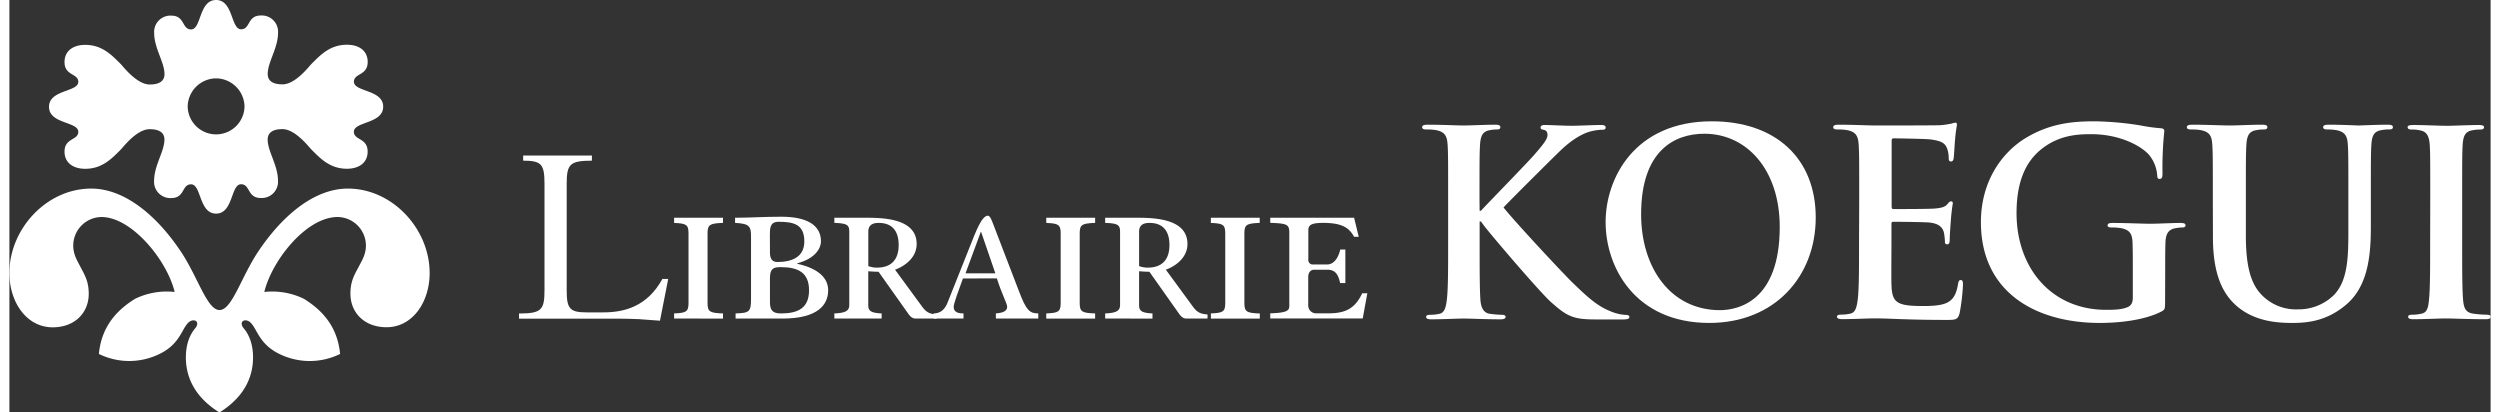
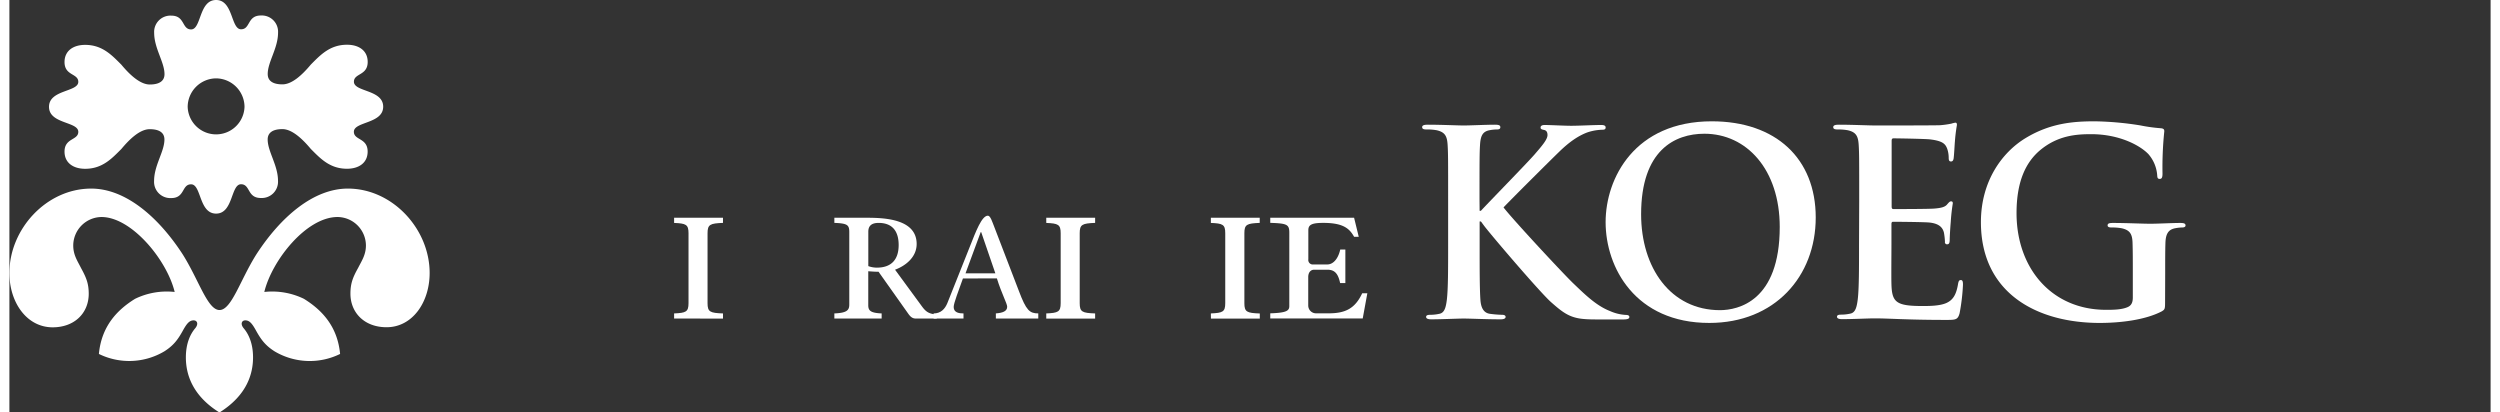
<svg xmlns="http://www.w3.org/2000/svg" id="a131850d-22e8-4998-8b70-70f5ca82c575" data-name="Calque 1" width="400" height="66" viewBox="0 0 1010.58 168.01">
  <rect x="0" y="0" width="1010.58" height="168.01" fill="#333333" stroke="none" />
  <title>logo-librairie-blanc</title>
-   <path d="M268.33,113.62l-3.36,17-8.58-.63c-2.83-.1-5.66-.21-8.59-.21H207.57v-2.09c9.11,0,10.37-1.47,10.37-9.43V74.86c0-8-1.26-9.42-8.69-9.42v-2.1h28v2.1c-9,0-10.27,1.46-10.27,9.42v43.37c0,7.54,1.26,9,8.17,9h6.81c8.69,0,17.91-2.52,24-13.62Z" style="fill:#fff" />
  <path d="M270.73,127.66c4.82-.21,5.87-.63,5.87-4.19V95c0-3.57-1.05-4-5.87-4.2V88.69h19.91v2.09c-5.24.21-6.29.63-6.29,4.2v28.49c0,3.56,1,4,6.29,4.19v2.09H270.73Z" style="fill:#fff" />
-   <path d="M295.77,127.66c5.76-.21,6.29-.63,6.29-6.29V96.65c0-4.4-.42-5.55-6.5-5.87V88.69c5.87,0,11.63-.42,18.86-.42,10.26,0,16.13,3.35,16.13,10.06,0,2.72-2.31,7-9.64,8.9v.21c9,2,12.57,6.08,12.57,10.79,0,5.76-4,11.52-18.64,11.52H295.77Zm14-24.83c0,2,.52,3.88,3,3.88,5.76,0,11-1.89,11-8.38,0-7-4.39-8-10.47-8-3.56,0-3.56,2.61-3.56,5.44Zm0,20.32c0,3.25,1.15,4.51,4.5,4.51,6.81,0,11.42-2.1,11.42-9.43s-4.61-9.43-11.52-9.43c-2.94,0-4.4.52-4.4,4.5Z" style="fill:#fff" />
  <path d="M336,127.66c5-.21,6.08-1.26,6.08-3.57V94.55c0-2.93-.73-3.56-6.08-3.77V88.69h13.2c7.34,0,20.32.53,20.32,10.69,0,5.23-4.29,8.79-8.8,10.47l10.9,14.87c1.68,2.31,2.93,3.15,6.08,3.35v1.68h-8.38c-1.26,0-2.1-.42-3.15-1.88L354,110.69c-1.36,0-2.83-.11-4.19-.21v13.83c0,2.3,1.05,3.14,5.45,3.35v2.09H336Zm13.83-19.28a10.05,10.05,0,0,0,3.46.63c6,0,8.9-3.35,8.9-9.22,0-5.44-2.41-9-8.17-9-2.93,0-4.19,1.26-4.19,3.57Z" style="fill:#fff" />
  <path d="M388.37,113.41c-1.68,4.82-3.77,10-3.77,11.63,0,2.3,2.2,2.62,4,2.62v2.09H376.43v-2.09c3,0,4.61-1.89,5.55-4.09l9.22-23.15c2.41-6.07,4.82-12.57,7.33-12.57,1.05,0,1.78,2.52,2.62,4.61l10.06,26.19c2.93,7.75,4.29,9,7.85,9v2.09H401.78v-2.09c2.72-.21,4.61-.84,4.61-2.72,0-1.26-2.31-5.46-4.19-11.53Zm13.2-2.09-5.76-16.77h-.21l-6.18,16.77Z" style="fill:#fff" />
  <path d="M422.31,127.66c4.82-.21,5.87-.63,5.87-4.19V95c0-3.57-1.05-4-5.87-4.2V88.69h19.9v2.09c-5.24.21-6.28.63-6.28,4.2v28.49c0,3.56,1,4,6.28,4.19v2.09h-19.9Z" style="fill:#fff" />
-   <path d="M446.3,127.66c5-.21,6.07-1.26,6.07-3.57V94.55c0-2.93-.73-3.56-6.07-3.77V88.69h13.19c7.34,0,20.33.53,20.33,10.69,0,5.23-4.3,8.79-8.8,10.47l10.89,14.87c1.68,2.31,2.94,3.15,6.08,3.35v1.68h-8.38c-1.26,0-2.1-.42-3.15-1.88l-12.15-17.18c-1.36,0-2.83-.11-4.19-.21v13.83c0,2.3,1.05,3.14,5.45,3.35v2.09H446.3Zm13.82-19.28a10.1,10.1,0,0,0,3.46.63c6,0,8.9-3.35,8.9-9.22,0-5.44-2.4-9-8.17-9-2.93,0-4.19,1.26-4.19,3.57Z" style="fill:#fff" />
  <path d="M489.35,127.66c4.82-.21,5.86-.63,5.86-4.19V95c0-3.57-1-4-5.86-4.2V88.69h19.9v2.09C504,91,503,91.41,503,95v28.49c0,3.56,1,4,6.28,4.19v2.09h-19.9Z" style="fill:#fff" />
  <path d="M544.13,115.3H542c-.84-4-2.31-5.45-5.24-5.45h-5.34c-1.36,0-2.41,1.05-2.41,3v11.62a3.18,3.18,0,0,0,3.25,3.15h5c6.81,0,10.79-1.89,13.73-8.18h2.09l-1.88,10.27H513.54v-2.09c6.5-.21,7.76-1,7.76-2.94V94.77c0-3.36-.95-3.78-7.76-4V88.69h34.15l1.89,7.75h-1.89c-1.88-3.35-4.4-5.66-12.57-5.66-4.81,0-6.07.84-6.07,3v11.84a1.83,1.83,0,0,0,2.09,2.09h5.66c2.1,0,4.3-1.88,5.24-6.07h2.09Z" style="fill:#fff" />
  <path d="M598.81,85.86h.52c3.57-3.87,18.86-19.48,21.9-23s5.23-6.07,5.23-7.85c0-1.16-.41-1.89-1.46-2.1s-1.36-.41-1.36-1,.52-1,1.67-1c2.2,0,8,.32,10.79.32,3.25,0,9-.32,12.26-.32,1,0,1.78.21,1.78,1s-.52.94-1.57.94a20.56,20.56,0,0,0-6.08,1.15c-3.24,1.26-6.81,3.46-11.31,7.86-3.25,3.14-19.06,18.85-22.63,22.62,3.77,4.93,24.31,27,28.39,30.91,4.61,4.4,9.32,9.11,15,11.31a18.11,18.11,0,0,0,6.5,1.57c.73,0,1.36.21,1.36.84s-.53,1-2.52,1h-9.11c-3.14,0-5,0-7.23-.21-5.65-.53-8.48-2.83-13-6.81s-25.25-28.28-27.44-31.32l-1.16-1.58h-.52v9.54c0,9.63,0,17.91.32,22.42.2,2.93,1.15,5.23,3.77,5.65a43.93,43.93,0,0,0,5.13.42c.84,0,1.36.32,1.36.84,0,.73-.84,1-2,1-5.87,0-12.47-.32-15.08-.32-2.41,0-9,.32-13.2.32-1.37,0-2.1-.32-2.1-1,0-.52.42-.84,1.68-.84a17,17,0,0,0,3.77-.42c2.09-.42,2.62-2.72,3-5.76.52-4.4.52-12.68.52-22.31V81.25c0-15.92,0-18.85-.21-22.21-.21-3.56-1.05-5.24-4.5-6a21.6,21.6,0,0,0-4.09-.31c-1.15,0-1.78-.21-1.78-.94s.73-1,2.3-1c5.56,0,12.16.32,14.67.32s9.11-.32,12.68-.32c1.46,0,2.19.21,2.19,1s-.62.94-1.46.94a15.48,15.48,0,0,0-2.93.31c-2.83.53-3.67,2.31-3.88,6-.21,3.36-.21,6.29-.21,22.21Z" style="fill:#fff" />
  <path d="M650.13,90.47c0-17.91,11.84-41.06,43.26-41.06,26.09,0,42.32,15.18,42.32,39.18S719,131.53,692.35,131.53C662.28,131.53,650.13,109,650.13,90.47Zm70.92,2c0-23.47-13.52-38-30.69-38-12.05,0-25.77,6.71-25.77,32.79,0,21.79,12,39.07,32.15,39.07C704.08,126.29,721.05,122.73,721.05,92.46Z" style="fill:#fff" />
  <path d="M753.42,81.25c0-15.92,0-18.85-.21-22.21-.21-3.56-1.05-5.24-4.51-6a21.55,21.55,0,0,0-4.08-.31c-1.15,0-1.78-.21-1.78-.94s.73-1,2.3-1c5.55,0,12.15.32,15.08.32,3.36,0,24.2,0,26.19-.11a39.5,39.5,0,0,0,4.51-.63,10.17,10.17,0,0,1,1.67-.41c.53,0,.63.41.63.94a67.08,67.08,0,0,0-.83,6.81c-.11,1-.32,5.65-.53,6.91-.1.52-.31,1.15-1.05,1.15s-.94-.52-.94-1.46a11.38,11.38,0,0,0-.63-3.78c-.73-1.88-1.78-3.14-7-3.76-1.78-.22-12.78-.42-14.87-.42-.52,0-.74.31-.74,1V84c0,.73.11,1.15.74,1.15,2.31,0,14.35,0,16.76-.21s4.08-.53,5-1.57c.73-.84,1.15-1.36,1.67-1.36s.74.2.74.83a75.68,75.68,0,0,0-.84,7.65c-.21,2.1-.42,6.28-.42,7s0,2-.94,2a.84.84,0,0,1-1-1,26,26,0,0,0-.42-3.76c-.52-2.1-2-3.67-5.86-4.09-2-.21-12.36-.31-14.88-.31-.52,0-.63.41-.63,1v8.28c0,3.56-.1,13.2,0,16.24.22,7.22,1.89,8.79,12.58,8.79,2.72,0,7.12,0,9.84-1.25s4-3.46,4.71-7.75c.22-1.16.42-1.57,1.16-1.57s.84.83.84,1.88a81.33,81.33,0,0,1-1.37,11.63c-.73,2.72-1.67,2.72-5.65,2.72-15.82,0-22.84-.63-29-.63-2.41,0-9,.32-13.2.32-1.36,0-2.09-.32-2.09-1,0-.52.42-.84,1.67-.84a17.13,17.13,0,0,0,3.78-.42c2.09-.42,2.61-2.72,3-5.76.53-4.4.53-12.68.53-22.31Z" style="fill:#fff" />
  <path d="M878,123.05c0,2.83-.11,3-1.37,3.77-6.81,3.56-17.07,4.71-25.24,4.71-25.66,0-48.4-12.15-48.4-41.06,0-16.76,8.7-28.49,18.23-34.25,10.06-6.08,19.38-6.81,28.18-6.81a127.61,127.61,0,0,1,18.54,1.67,67.4,67.4,0,0,0,8.28,1.15c1.25.11,1.46.53,1.46,1.26a142.18,142.18,0,0,0-.73,17.18c0,1.68-.32,2.2-1.15,2.2s-.95-.52-1-1.36a14.72,14.72,0,0,0-3.56-8.7c-3.15-3.35-11.53-8.16-23.36-8.16-5.76,0-13.41.41-20.74,6.49-5.87,4.92-9.64,12.78-9.64,25.66,0,22.52,14.35,39.39,36.45,39.39,2.73,0,6.39,0,8.91-1.15,1.57-.73,2-2.1,2-3.88v-9.84c0-5.24,0-9.22-.11-12.36-.1-3.57-1-5.24-4.5-6a21.6,21.6,0,0,0-4.09-.31c-.94,0-1.57-.21-1.57-.84,0-.84.74-1,2.2-1,5.45,0,12,.32,15.19.32s8.8-.32,12.26-.32c1.36,0,2.09.21,2.09,1,0,.63-.63.84-1.36.84a16.38,16.38,0,0,0-2.83.31c-2.83.53-3.88,2.31-4,6-.1,3.14-.1,7.33-.1,12.56Z" style="fill:#fff" />
-   <path d="M897.45,81.25c0-15.92,0-18.85-.21-22.21-.21-3.56-1-5.24-4.5-6a21.6,21.6,0,0,0-4.09-.31c-1.15,0-1.78-.21-1.78-.94s.73-1,2.3-1c5.55,0,12.16.32,15.3.32,2.51,0,9.11-.32,12.88-.32,1.57,0,2.3.21,2.3,1s-.62.94-1.67.94a15.76,15.76,0,0,0-3,.31c-2.82.53-3.66,2.31-3.87,6-.21,3.36-.21,6.29-.21,22.21V95.92c0,15.18,3,21.58,8.17,25.77A19.4,19.4,0,0,0,932.12,126a20.56,20.56,0,0,0,14.46-5.65c5.76-5.77,6.07-15.19,6.07-26V81.25c0-15.92,0-18.85-.21-22.21-.2-3.56-1.05-5.24-4.5-6a20.3,20.3,0,0,0-3.77-.31c-1.15,0-1.78-.21-1.78-.94s.73-1,2.2-1c5.34,0,11.94.32,12,.32,1.26,0,7.86-.32,12-.32,1.46,0,2.2.21,2.2,1s-.63.94-1.89.94a15.58,15.58,0,0,0-3,.31c-2.83.53-3.68,2.31-3.88,6-.21,3.36-.21,6.29-.21,22.21V92.46c0,11.63-1.15,24-9.95,31.53-7.44,6.39-15,7.54-21.79,7.54-5.55,0-15.61-.31-23.26-7.22-5.34-4.83-9.32-12.58-9.32-27.76Z" style="fill:#fff" />
-   <path d="M986,81.25c0-15.92,0-18.85-.2-22.21-.22-3.56-1.26-5.34-3.57-5.86a14.58,14.58,0,0,0-3.77-.42c-1,0-1.67-.21-1.67-1,0-.63.83-.84,2.51-.84,4,0,10.58.32,13.62.32,2.62,0,8.8-.32,12.78-.32,1.36,0,2.2.21,2.2.84,0,.84-.63,1-1.68,1a17.6,17.6,0,0,0-3.14.31c-2.83.53-3.67,2.31-3.88,6C999,62.4,999,65.33,999,81.25V99.69c0,10.16,0,18.44.42,22.94.32,2.83,1,4.71,4.19,5.13a44.24,44.24,0,0,0,5.35.42c1.15,0,1.67.32,1.67.84,0,.73-.84,1-2,1-6.91,0-13.51-.32-16.34-.32-2.41,0-9,.32-13.2.32-1.36,0-2.1-.32-2.1-1,0-.52.43-.84,1.68-.84a17,17,0,0,0,3.77-.42c2.1-.42,2.73-2.2,3-5.24.52-4.39.52-12.67.52-22.83Z" style="fill:#fff" />
  <path d="M153.62,133.28c-9.11,0-14.72-6-14.72-13.67,0-4.22,1-6.67,3.15-10.53,1.4-2.8,3.16-5.26,3.16-9.12a11.66,11.66,0,0,0-11.58-11.57c-12.62,0-26.65,17.54-29.81,30.52a29.62,29.62,0,0,1,16.14,2.8c7.36,4.56,13.67,11.22,14.73,22.45A28,28,0,0,1,108,143.1c-3.86-2.45-5.61-4.91-7.72-8.76-1.4-2.46-2.45-3.86-4.2-3.86-1.41,0-2.11,1.4-.71,3.16,2.11,2.45,3.86,6.31,3.86,11.92,0,6.67-2.45,15.43-13.68,22.45-11.22-7-13.68-15.78-13.68-22.45,0-5.61,1.76-9.47,3.86-11.92,1.4-1.76.71-3.16-.7-3.16-1.75,0-2.81,1.4-4.21,3.86-2.1,3.85-3.86,6.31-7.71,8.76a28,28,0,0,1-26.66,1.06c1.05-11.23,7.36-17.89,14.73-22.45a29.56,29.56,0,0,1,16.13-2.8c-3.15-13-17.53-30.52-29.81-30.52A11.65,11.65,0,0,0,26,100c0,3.86,1.75,6.32,3.15,9.12,2.11,3.86,3.16,6.31,3.16,10.53,0,7.71-5.62,13.67-14.73,13.67C7,133.28,0,123.11,0,111.19,0,93.3,15.08,76.81,33.32,76.81c14,0,27.36,11.58,37.18,26.66,6.66,10.52,10.18,22.8,15.08,22.8S94,114,100.67,103.47c9.81-15.08,23.15-26.66,37.17-26.66,18.24,0,33.32,16.49,33.32,34.38C171.16,123.11,164.15,133.28,153.62,133.28ZM140.3,53.67c0,3.5,5.61,2.45,5.61,8.06,0,4.56-3.51,7-8.42,7-7,0-10.87-4.21-14.73-8.07-3.51-4.21-7.72-8.07-11.57-8.07s-6,1.41-6,4.21c0,4.91,4.21,10.52,4.21,16.84a6.62,6.62,0,0,1-7,7c-5.61,0-4.21-5.6-8.07-5.6C90.14,75.07,91.2,87,84.18,87S78.22,75.07,74,75.07c-3.86,0-2.46,5.6-8.07,5.6a6.62,6.62,0,0,1-7-7c0-6.32,4.21-11.93,4.21-16.84,0-2.8-2.11-4.21-6-4.21S49.1,56.47,45.6,60.68c-3.86,3.86-7.72,8.07-14.74,8.07-4.9,0-8.41-2.46-8.41-7,0-5.61,5.61-4.56,5.61-8.06,0-4.22-11.93-3.16-11.93-10.18s11.93-6,11.93-10.17c0-3.5-5.61-2.45-5.61-8.06,0-4.56,3.51-7,8.41-7,7,0,10.88,4.21,14.74,8.07,3.5,4.21,7.71,8.07,11.57,8.07s6-1.41,6-4.21c0-4.91-4.21-10.53-4.21-16.84a6.63,6.63,0,0,1,7-7c5.61,0,4.21,5.62,8.07,5.62C78.22,11.93,77.16,0,84.18,0s6,11.93,10.17,11.93c3.86,0,2.46-5.62,8.07-5.62a6.63,6.63,0,0,1,7,7c0,6.31-4.21,11.93-4.21,16.84,0,2.8,2.11,4.21,6,4.21s8.06-3.86,11.57-8.07c3.86-3.86,7.72-8.07,14.73-8.07,4.91,0,8.42,2.46,8.42,7,0,5.61-5.61,4.56-5.61,8.06,0,4.21,11.92,3.16,11.92,10.17S140.3,49.45,140.3,53.67ZM84.18,31.92A11.67,11.67,0,0,0,72.61,43.49a11.58,11.58,0,0,0,23.15,0A11.68,11.68,0,0,0,84.18,31.92Z" style="fill:#fff" />
</svg>